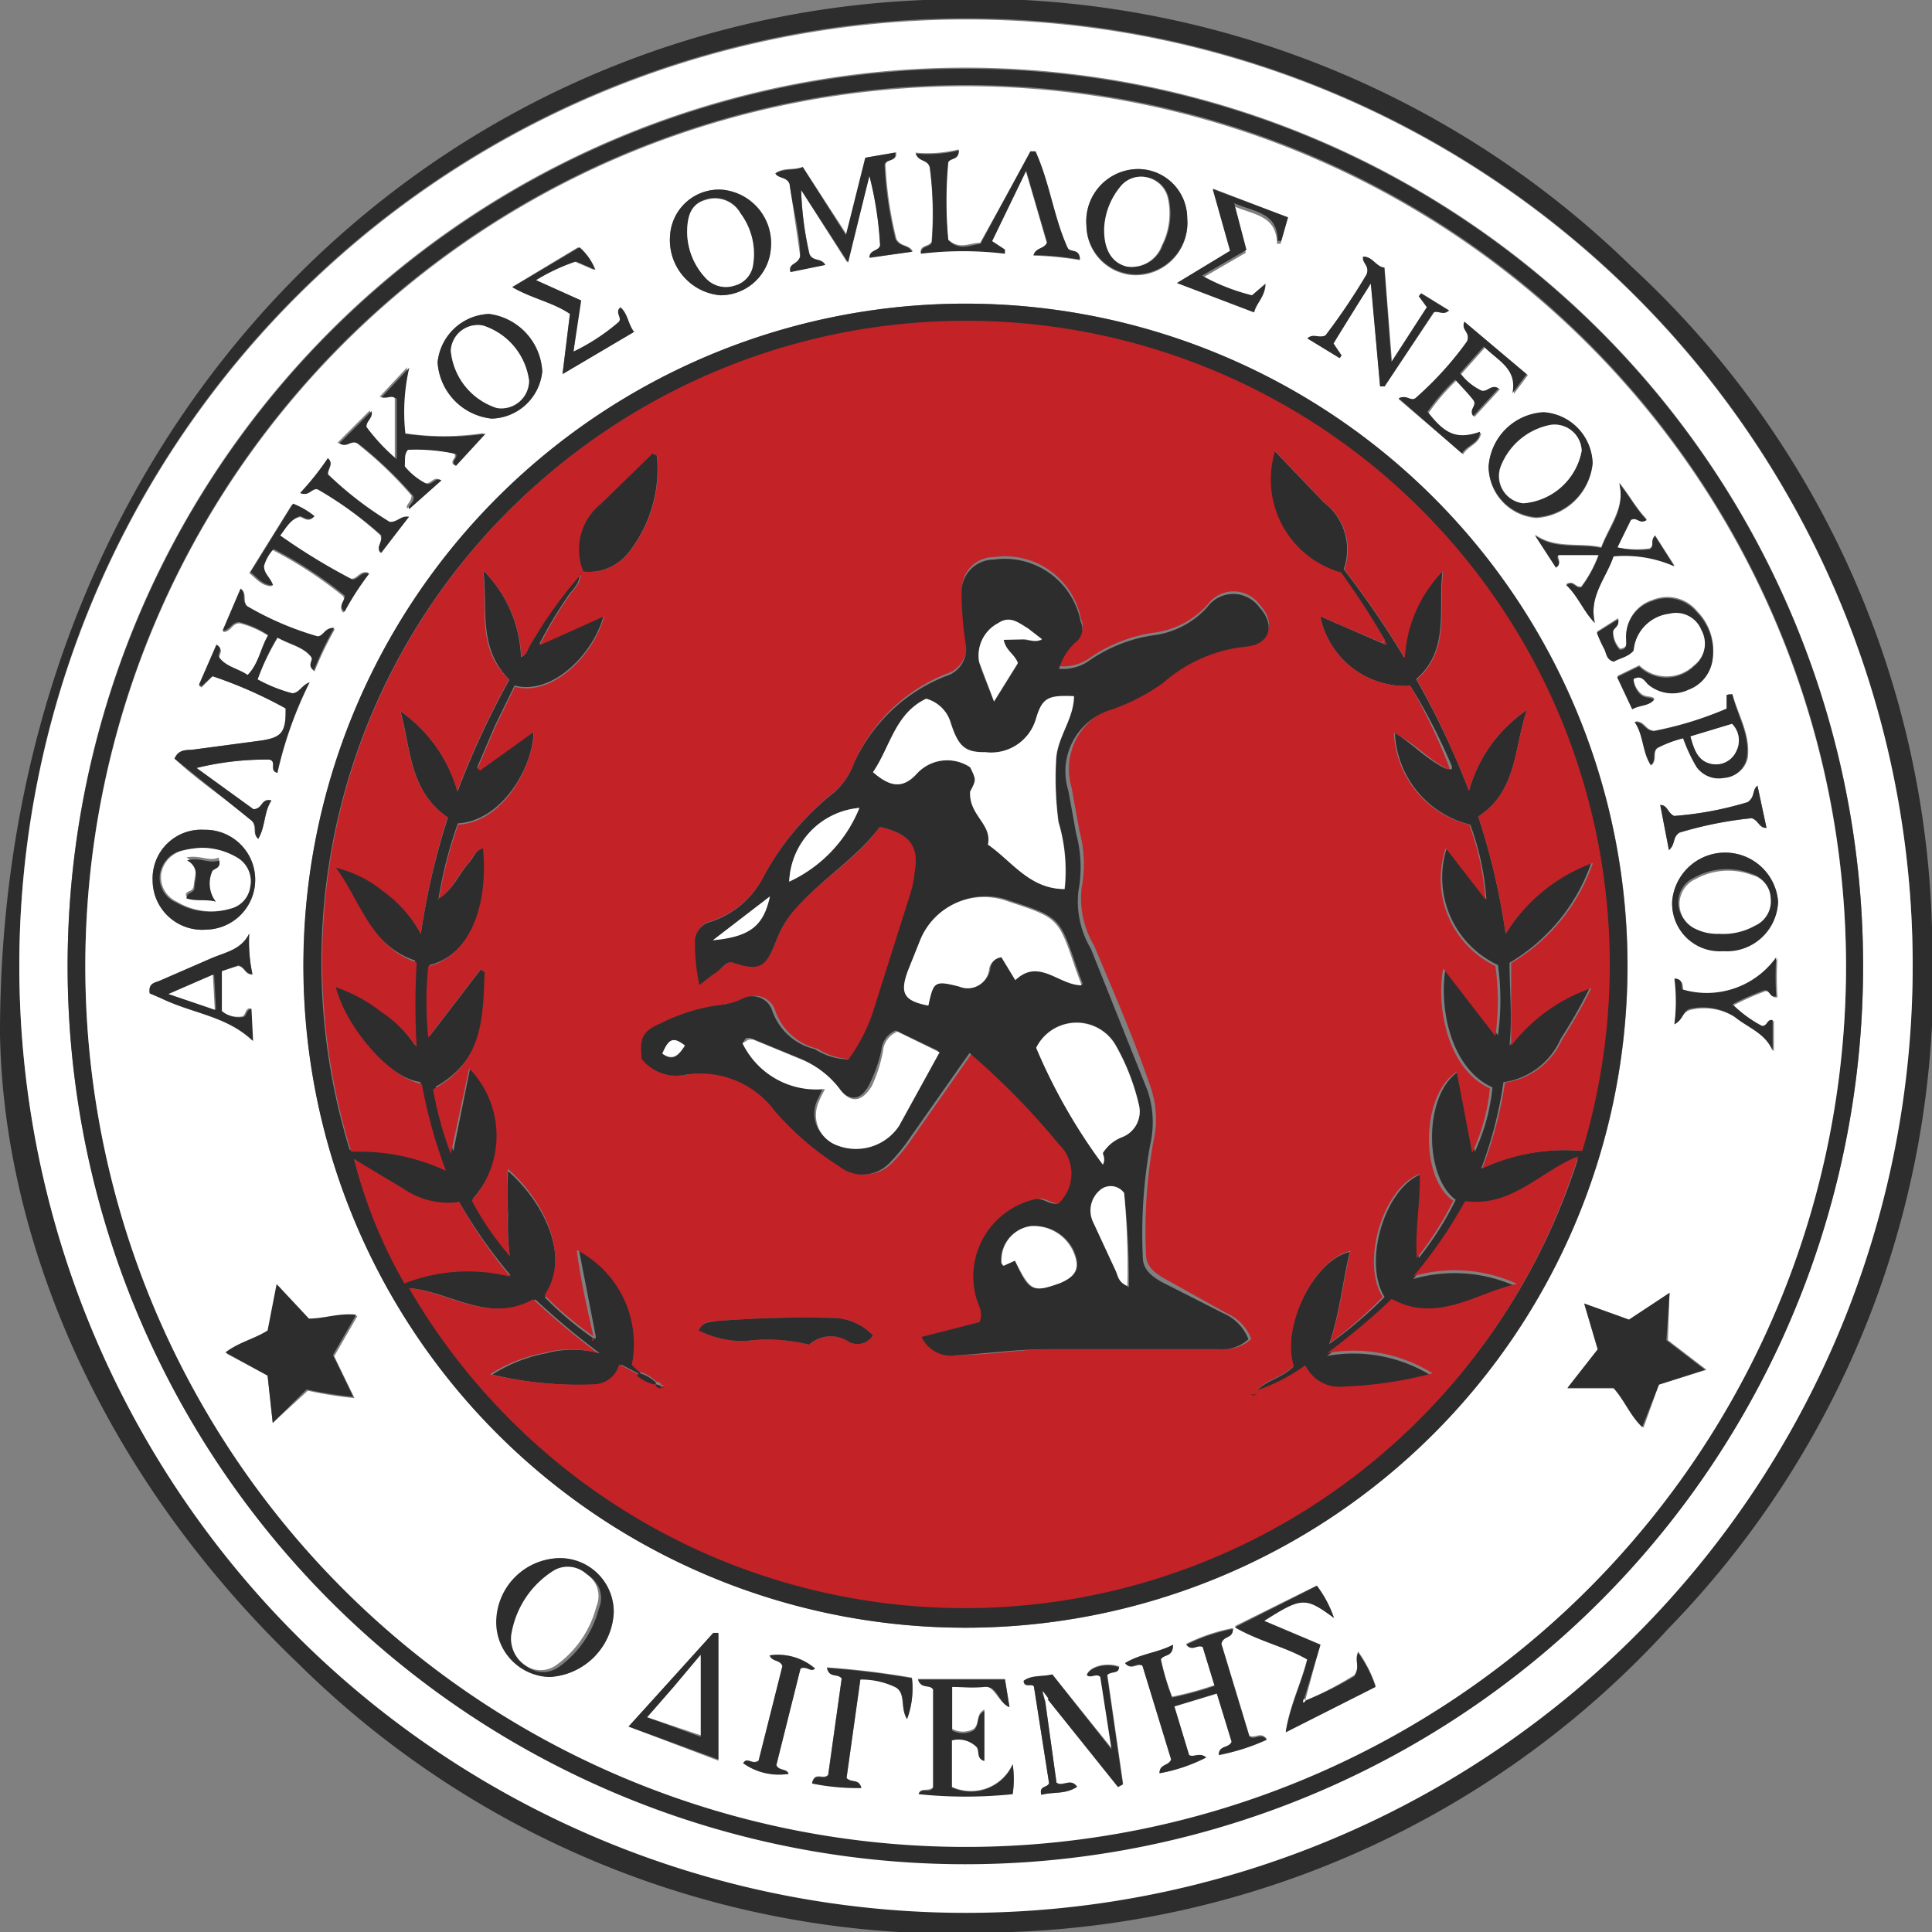
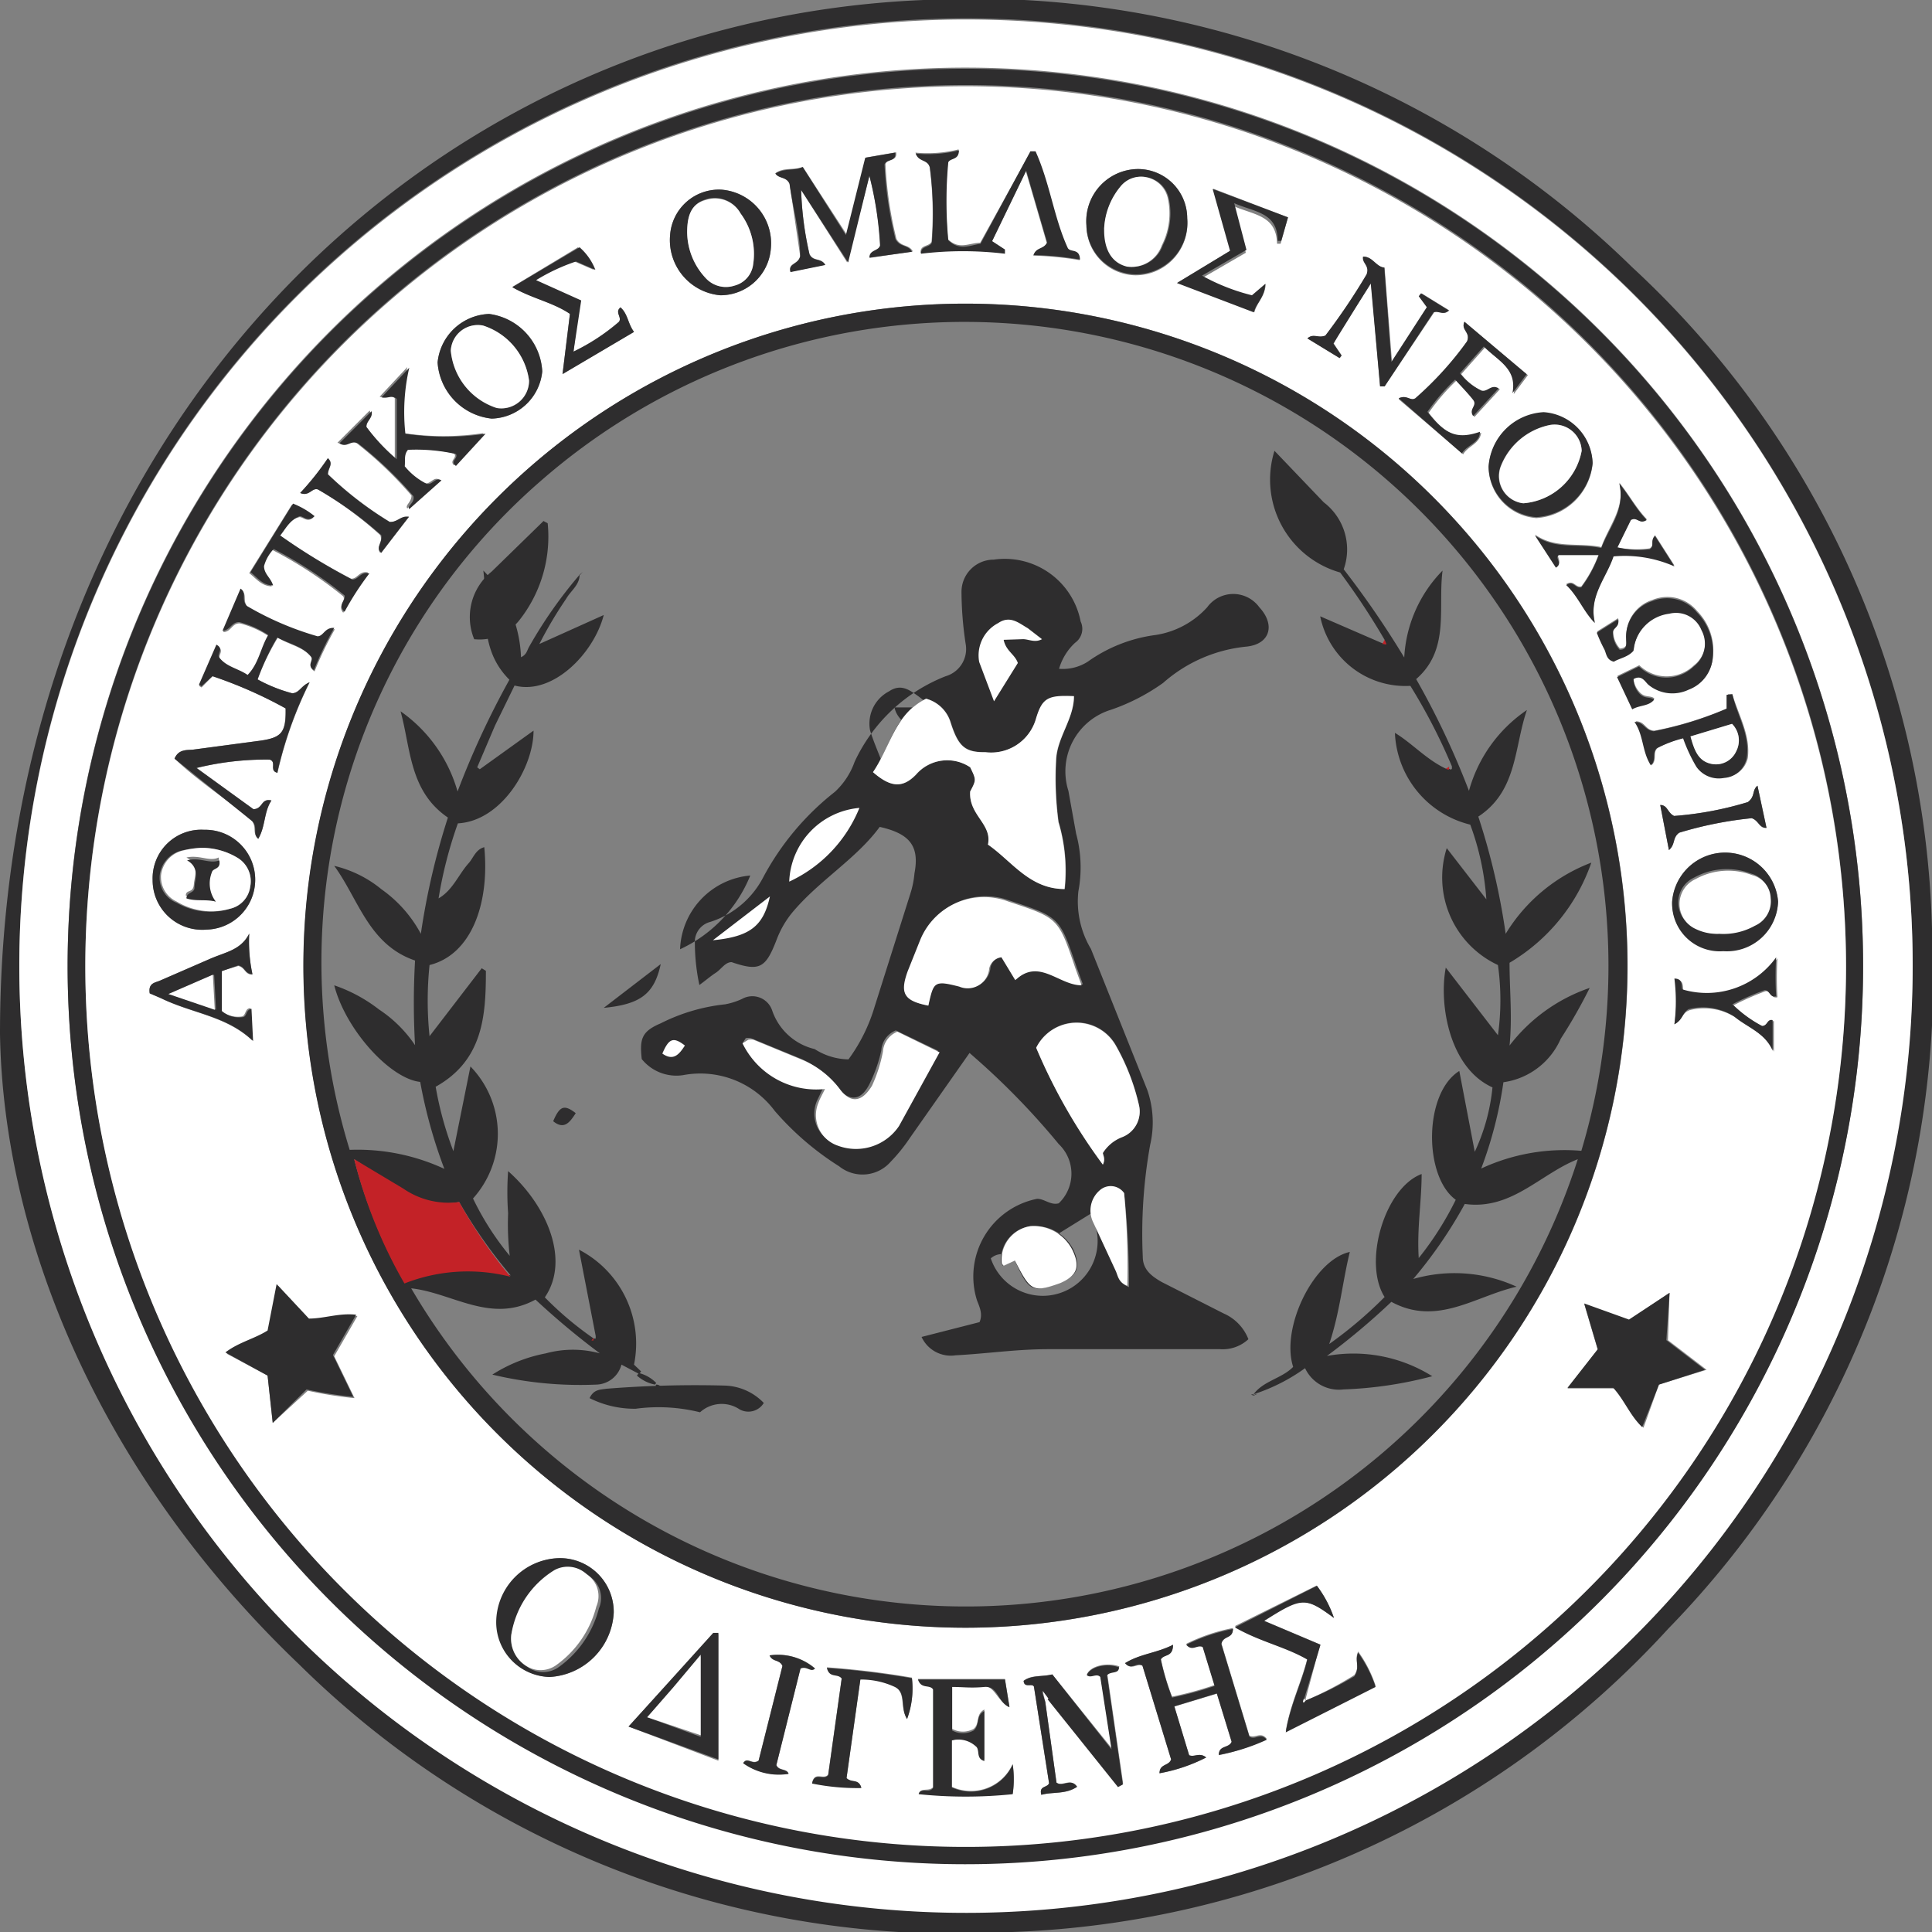
<svg xmlns="http://www.w3.org/2000/svg" width="60" height="60">
  <rect width="100%" height="100%" fill="#808080" stroke="none" />
  <path d="M0,32.1C0,13.63,13,.64,28.69,0a29.22,29.22,0,0,1,22,8.3A29,29,0,0,1,60,28.83a29,29,0,0,1-8.19,21.75A29,29,0,0,1,31.43,60,29,29,0,0,1,9.29,51.69C3.13,45.81.1,38.5,0,32.1ZM59.4,30A29.4,29.4,0,1,0,30,59.37,29.53,29.53,0,0,0,59.4,30Z" fill="#2e2d2e" />
  <path d="M59.4,30A29.4,29.4,0,1,1,30.49.61,29.38,29.38,0,0,1,59.4,30Zm-1.54,0A27.88,27.88,0,1,0,30,57.86,27.87,27.87,0,0,0,57.86,30.07Z" fill="#fff" />
  <path d="M57.86,30.07A27.88,27.88,0,1,1,30.48,2.14,27.86,27.86,0,0,1,57.86,30.07ZM57.33,30A27.34,27.34,0,1,0,30,57.32,27.39,27.39,0,0,0,57.33,30Z" fill="#2e2d2e" />
  <path d="M57.33 30A27.34 27.34 0 1 1 29.65 2.68 27.36 27.36 0 0 1 57.33 30zM40.55 52.81v-.06l.45-1.68-1.75-.74c1.13-.74 1.28-.75 2.17-.09a3.55 3.55 0 0 0-.53-1l-2.54 1.26c.76.48 1.56.64 2.25 1-.18.74-.53 1.41-.67 2.26l2.79-1.41a3.93 3.93 0 0 0-.54-1.06c-.13.25.07.45-.12.73a10.62 10.62 0 0 1-1.51.79zm-8-.06l2.18 2.72.15-.08-.49-3.39c.11-.14.34 0 .37-.25-.41-.14-.9 0-1 .24.12.12.3-.07.42.06l.35 2.25-1.85-2.3c-.32.08-.64 0-.89.2 0 .24.26.06.32.18l.47 3c-.06.15-.32.07-.24.36.35-.1.75 0 1.11-.25-.2-.29-.45 0-.64-.13l-.35-2.52zM30 50.55A20.56 20.56 0 1 0 9.43 29.64 20.56 20.56 0 0 0 30 50.55zM8.47 44.19l1.09-1a12.13 12.13 0 0 0 1.45.23l-.63-1.3.72-1.25c-.53-.06-1 .16-1.47.12l-1-1.07-.28 1.44c-.41.26-.89.36-1.31.68l1.27.68zM6.6 21a13.66 13.66 0 0 1 2.27 1c0 .74-.11.91-.77 1l-2.1.28c-.2 0-.45 0-.58.28.77.73 1.68 1.3 2.41 1.94.14.2 0 .38.19.55.23-.39.17-.83.41-1.19-.33-.08-.26.25-.56.27l-1.76-1.28a9 9 0 0 1 2.27-.26c.21.07 0 .34.24.41a12.35 12.35 0 0 1 1-2.81c-.27.11-.31.31-.54.34A4.78 4.78 0 0 1 8 21.1a7.43 7.43 0 0 1 .63-1.3c.36.24.8.28 1.05.63.07.12-.15.27.09.42a10.4 10.4 0 0 1 .63-1.31c-.3 0-.33.26-.52.26a9.51 9.51 0 0 1-2.19-.94c-.17-.21 0-.4-.2-.54l-.56 1.31c.25 0 .27-.28.52-.27a2.93 2.93 0 0 1 .9.4c-.24.4-.29.88-.64 1.24-.29-.2-.66-.25-.88-.54-.07-.11.16-.27-.09-.4l-.56 1.24.08.05zm45.25 19.15l-1.26.85-1.39-.5.42 1.42-.94 1.2h1.46c.36.4.52.86.9 1.22l.48-1.34 1.48-.46-1.2-.92zM36.43 51.08c-.51.26-1 .28-1.49.57.2.24.36 0 .54.08l.89 2.91c-.07.21-.36.13-.36.43a5.18 5.18 0 0 0 1.45-.49c-.21-.17-.36 0-.53-.07L36.47 53l1.32-.4.46 1.5c-.09.21-.38.1-.4.41a6.17 6.17 0 0 0 1.49-.51c-.19-.24-.36 0-.54-.1l-.87-2.87c.06-.28.37-.15.36-.47a5.64 5.64 0 0 0-1.45.49c.19.22.33 0 .51.07l.37 1.21a10.32 10.32 0 0 1-1.32.36 7.73 7.73 0 0 1-.35-1.18c.1-.15.36-.03.38-.43zM30.81 7.49l1.05-2.17.65 2.23c-.11.22-.34.14-.42.39a9.89 9.89 0 0 1 1.44.14c0-.32-.3-.21-.38-.36-.46-1-.58-2-1-3H32l-1.56 2.82c-.34 0-.65.23-1-.11a13 13 0 0 1 0-2.42c.07-.14.34-.06.33-.37a4 4 0 0 1-1.34.1c.09.27.37.17.44.44a11.11 11.11 0 0 1 .06 2.32c-.07.17-.36.09-.34.35a10.86 10.86 0 0 1 2.61 0v-.1zM24.88 5.9l1.43 2.25.69-2.69a11.11 11.11 0 0 1 .34 2.17c0 .18-.29.13-.33.38l1.34-.2c-.12-.23-.36-.13-.51-.39a11.77 11.77 0 0 1-.34-2.32c.05-.18.38-.08.33-.37l-.93.16-.6 2.4-1.37-2.11c-.28.12-.58 0-.85.2.11.17.34.09.44.32l.33 2.25c-.06.27-.38.21-.3.49l1.08-.22c-.14-.23-.37-.09-.49-.33a10.19 10.19 0 0 1-.26-1.99zm4.68 48.15a.8.8 0 0 1 .74.13c.15.11 0 .38.27.46v-1.55c-.28.15-.13.42-.33.6a.69.69 0 0 1-.67 0v-1.32h1c.33 0 .41.48.78.63l-.14-.86h-2.7c.1.32.36.14.47.31v3.05c-.13.15-.37 0-.45.2a14.22 14.22 0 0 0 2.92 0 3.14 3.14 0 0 0 0-.92 1.42 1.42 0 0 1-1.89.71zm-10.5-4a1.67 1.67 0 0 0-1.7-1.66 2 2 0 0 0-1.93 2 1.7 1.7 0 0 0 1.65 1.69 2.11 2.11 0 0 0 1.98-2zm31.67-29c.28-.15.36.1.49.19a1.17 1.17 0 0 0 1.23.14 1.15 1.15 0 0 0 .75-1 1.74 1.74 0 0 0-.49-1.4 1.2 1.2 0 0 0-1.39-.35 1.16 1.16 0 0 0-.81 1.17c0 .16.05.32-.2.34a.78.78 0 0 1-.21-.53c0-.15.23-.18.15-.41l-.65.41a4.49 4.49 0 0 0 .22.49c.08.13.06.35.31.41.18-.11.44-.14.61-.34a1.27 1.27 0 0 1 1.11-1.15.85.85 0 0 1 1 .51.89.89 0 0 1-.24 1.13 1.22 1.22 0 0 1-1.7 0l-.68.33.47 1c.24-.14.51-.09.68-.3-.14-.11-.31 0-.49-.23a.7.7 0 0 1-.16-.37zm-39.35-7.79c0-.19.21-.27.1-.51l-1 1c.25.1.33-.16.58 0a12.06 12.06 0 0 1 1.72 1.64c0 .21-.21.3-.13.4l1-.89c-.19-.12-.29.17-.47.1a2.07 2.07 0 0 1-.67-.54c0-.18 0-.36.1-.51a5.63 5.63 0 0 1 1.49.13c.12.14-.16.22 0 .37l.92-1a8.33 8.33 0 0 1-2.49 0 6.12 6.12 0 0 1 .12-2.05l-.86.92c.2.07.32-.09.47.05v1.88a6.16 6.16 0 0 1-.88-.99zm8.14 40.36l2.79 1.06v-3.93h-.16zM50.23 17l.42-.88c.2-.08.26.18.49 0-.33-.34-.54-.75-.85-1.13.19.78-.32 1.32-.56 2-.71-.15-1.43.06-2.06-.39l.65 1c.23-.14 0-.3.09-.39h1.24a3.89 3.89 0 0 1-.54 1c-.19.05-.23-.22-.47-.07.37.35.54.83.89 1.18-.2-.83.36-1.4.58-2.07a3.82 3.82 0 0 1 1.89.31l-.6-.94c-.14.14 0 .31-.17.41a2.94 2.94 0 0 1-1-.03zM35.32 5.25A1.62 1.62 0 0 0 33.74 7a1.55 1.55 0 0 0 1.53 1.55 1.61 1.61 0 0 0 1.6-1.75 1.53 1.53 0 0 0-1.55-1.55zM4.74 27.33a1.54 1.54 0 0 0 1.67 1.54 1.55 1.55 0 1 0-.07-3.1 1.51 1.51 0 0 0-1.6 1.56zM15.19 9.75a1.67 1.67 0 0 0-1.6 1.52A1.88 1.88 0 0 0 15.27 13a1.62 1.62 0 0 0 1.57-1.48 1.9 1.9 0 0 0-1.65-1.77zm7.21-3.86a1.52 1.52 0 0 0-1.59 1.42 1.72 1.72 0 0 0 1.56 1.86 1.57 1.57 0 0 0 1.57-1.46 1.67 1.67 0 0 0-1.54-1.82zM51.93 28a1.48 1.48 0 0 0 1.59 1.51 1.59 1.59 0 0 0 1.7-1.51 1.65 1.65 0 0 0-3.29 0zm-9.07-16H43l1.54-2.3c.15-.08.3.11.47-.06l-.86-.53-.07.09.25.34-1.1 1.7L43 8.31c-.26 0-.36-.35-.66-.34 0 .21.21.27.11.55a19.74 19.74 0 0 1-1.28 1.9c-.23.12-.37-.08-.56.09l1 .61.06-.08-.25-.37c.32-.63.73-1.19 1.16-1.87zm3.37 2.52a1.6 1.6 0 0 0 1.48 1.57 1.87 1.87 0 0 0 1.75-1.68 1.63 1.63 0 0 0-1.52-1.58 1.81 1.81 0 0 0-1.71 1.66zm-2.79-2.12l2 1.71c.16-.27.51-.32.56-.67-.7.24-1.08.09-1.63-.62a6.43 6.43 0 0 1 .86-1c.21.23.45.38.56.63s-.17.28 0 .5l.79-.86c-.23-.14-.34.12-.53.07a1.82 1.82 0 0 1-.67-.54l.74-.83c.44.42 1 .68.89 1.45l.44-.59L45.48 10c-.12.26.2.32.08.61A10.53 10.53 0 0 1 44 12.4c-.21.06-.31-.15-.56-.03zM26.29 55.22l.43-3.08a2.47 2.47 0 0 1 1.07.23c.35.21.15.66.38 1a2.72 2.72 0 0 0 .15-1.27 26.4 26.4 0 0 0-2.64-.32c.08.32.33.16.46.33l-.42 3c-.15.18-.42-.12-.5.26a7.09 7.09 0 0 0 1.53.14c-.08-.25-.3-.13-.46-.29zm12.59-46a6.32 6.32 0 0 1-1.57-.57l1.38-.8-.38-1.45c.63.28 1.33.28 1.35 1.17h.11l.23-.82-2.32-.89.54 1.92-1.65 1 2.39.91c.07-.29.33-.48.35-.88zm-21.07 1.7L18 9.33l-1.4-.63a6 6 0 0 1 1.24-.58l.6.26a1.79 1.79 0 0 0-.49-.7l-2.04 1.23c.6.35 1.26.47 1.79.83l-.23 1.87 2.22-1.31c-.19-.25-.19-.56-.42-.76-.19.15.06.31-.05.45a6.39 6.39 0 0 1-1.41.93zM4.65 30.85L5 31c.93.47 2 .54 2.83 1.31l-.05-1c-.19 0-.13.25-.29.26a.81.81 0 0 1-.63-.19v-1.22L7.4 30c.22.05.2.27.44.27a4.81 4.81 0 0 1-.1-1.27c-.28.52-.81.6-1.25.8l-1.54.67c-.15.05-.35.07-.3.38zm49.15-9.29h-.14v.43a11 11 0 0 1-2.27.7c-.29 0-.29-.29-.59-.29.29.42.23.92.51 1.35.16-.19 0-.38.18-.53a3.7 3.7 0 0 1 .82-.31 5.06 5.06 0 0 0 .41.88.85.85 0 0 0 .86.35.77.77 0 0 0 .7-.6c.09-.7-.28-1.31-.48-1.98zM52 31.81c.25-.14.22-.35.48-.44a1.81 1.81 0 0 1 1.42.23c.4.33.95.5 1.19 1.06v-.95c-.18 0-.15.21-.33.18a3.9 3.9 0 0 1-.92-.67 8.09 8.09 0 0 1 1-.44c.18 0 .15.24.36.19a9.85 9.85 0 0 1 0-1.21 2.65 2.65 0 0 1-2.9 1c-.08 0 .06-.33-.26-.34a5.73 5.73 0 0 1-.04 1.39zm-28.1 19.6c.08.21.31.12.4.32l-.74 2.94c-.2.15-.35-.13-.48.08a1.91 1.91 0 0 0 1.41.33c-.06-.17-.3-.08-.38-.27l.75-3c.2-.12.32.1.45 0a1.77 1.77 0 0 0-1.41-.4zM8.7 16.63c.18-.22.25-.48.57-.56.11-.06.26.19.46 0a2.5 2.5 0 0 0-.67-.39L7.74 17.8c.22.17.38.4.7.41-.07-.24-.29-.35-.28-.6a1.25 1.25 0 0 1 .3-.53 12.82 12.82 0 0 1 2.2 1.44c.09.16-.19.29 0 .51a8.93 8.93 0 0 1 .77-1.25c-.27-.07-.33.21-.53.19a19.2 19.2 0 0 1-2.2-1.34zm4-.58c-.25 0-.35.17-.59.16a10.93 10.93 0 0 1-1.92-1.48c0-.2.18-.32 0-.5a8.66 8.66 0 0 1-.86 1.08c.28.12.36-.17.55-.11a11.61 11.61 0 0 1 1.93 1.42c.09.24-.15.37 0 .55zM51.56 25l.27 1.4c.21-.18.1-.38.32-.54a11.8 11.8 0 0 1 2.25-.45c.22.07.23.33.46.3l-.28-1.31c-.18.15-.06.33-.3.51a10.55 10.55 0 0 1-2.29.43c-.21-.11-.2-.34-.43-.34z" fill="#fff" />
  <g fill="#2e2d2e">
    <path d="M30 50.55a20.56 20.56 0 1 1 20.54-20.33A20.56 20.56 0 0 1 30 50.55zm15-26.68s.06.06.09 0v-.07a17.87 17.87 0 0 0-1.29-2.5 2.7 2.7 0 0 1-2.8-2.16l1.89.82.14.05-.03-.14a22.87 22.87 0 0 0-1.38-2.09A3 3 0 0 1 39.58 14l1.53 1.6a1.84 1.84 0 0 1 .62 2.08 28.62 28.62 0 0 1 1.88 2.74 4.16 4.16 0 0 1 1.19-2.7c-.15 1.16.24 2.45-.82 3.37a25.22 25.22 0 0 1 1.64 3.47 4.46 4.46 0 0 1 1.8-2.51c-.4 1.15-.29 2.51-1.51 3.31a21.29 21.29 0 0 1 .85 3.64 5.33 5.33 0 0 1 2.66-2.21 5.82 5.82 0 0 1-2.54 3.11c0 .84.09 1.69 0 2.57a5.3 5.3 0 0 1 2.49-1.79 16.17 16.17 0 0 1-.9 1.58 2.29 2.29 0 0 1-1.78 1.35 12.57 12.57 0 0 1-.69 2.68 6.13 6.13 0 0 1 3.11-.55A20 20 0 0 0 16.8 14.93a19.8 19.8 0 0 0-5.94 20.78 6.4 6.4 0 0 1 2.94.59 15.29 15.29 0 0 1-.75-2.7c-.94-.1-2.32-1.63-2.67-3a4.77 4.77 0 0 1 1.39.75 4 4 0 0 1 1.12 1.11 22.78 22.78 0 0 1 0-2.63c-1.44-.49-1.75-1.9-2.51-2.94a3.63 3.63 0 0 1 1.47.73A4 4 0 0 1 13.07 29a22.21 22.21 0 0 1 .84-3.61c-1.2-.82-1.15-2.14-1.47-3.3a4.56 4.56 0 0 1 1.77 2.49 26.44 26.44 0 0 1 1.61-3.47c-1-1-.66-2.24-.81-3.39a4 4 0 0 1 1.17 2.69c.18-.08.19-.22.25-.32A14.09 14.09 0 0 1 18 17.85h0c0 .32-.28.5-.42.75a12.74 12.74 0 0 0-.83 1.4l2-.9c-.31 1.2-1.59 2.5-2.77 2.19l-.61 1.25-.55 1.29.08.06 1.67-1.2c0 1.15-1 2.81-2.35 2.88a13.28 13.28 0 0 0-.6 2.33h0c.45-.26.62-.75.95-1.11.14-.17.21-.41.47-.48.17 1.77-.41 3.34-1.7 3.66a10.7 10.7 0 0 0 0 2.21l1.62-2.11.13.08c0 1.4-.09 2.78-1.56 3.6a10.68 10.68 0 0 0 .55 2l.53-2.63a3 3 0 0 1 .08 4.1A8.75 8.75 0 0 0 15.83 39a8.37 8.37 0 0 1-.05-1.32 9.15 9.15 0 0 1 0-1.31c1.21 1.07 1.93 2.77 1.14 3.92a10.4 10.4 0 0 0 1.52 1.28h.06v-.08l-.52-2.68a3.28 3.28 0 0 1 1.71 3.57l.22.21-.06.08-.55-.29a.83.83 0 0 1-.78.62 11.75 11.75 0 0 1-3.23-.31 4.72 4.72 0 0 1 1.66-.66 3.19 3.19 0 0 1 1.68 0 23.88 23.88 0 0 1-2-1.67c-1.39.76-2.58-.21-3.86-.35A19.95 19.95 0 0 0 49 36c-1.17.46-2.06 1.59-3.51 1.39a14.06 14.06 0 0 1-1.6 2.33 4.62 4.62 0 0 1 3.21.24c-1.28.29-2.47 1.24-3.89.47a21.67 21.67 0 0 1-2 1.68 4.61 4.61 0 0 1 3.27.63 12.44 12.44 0 0 1-2.76.41 1.16 1.16 0 0 1-1.19-.66 5.75 5.75 0 0 1-1.6.81h0c.31-.42.88-.49 1.23-.85-.39-1.21.63-3.32 1.76-3.57-.23.94-.31 1.88-.64 2.86A13.13 13.13 0 0 0 43 40.28c-.68-1.07 0-3.39 1.15-3.82 0 .86-.15 1.69-.09 2.61a9.77 9.77 0 0 0 1.15-1.81c-1-.72-1-3.31.11-4l.48 2.51a6.1 6.1 0 0 0 .55-2c-1.33-.6-1.67-2.56-1.45-3.72l1.62 2.1a7.84 7.84 0 0 0 0-2.18 3 3 0 0 1-1.59-3.63l1.23 1.59a8.33 8.33 0 0 0-.5-2.32 3.07 3.07 0 0 1-2.34-2.85c.52.31.98.83 1.58 1.11zM14.26 37.33a2.48 2.48 0 0 1-1.75-.33L11 36a15 15 0 0 0 1.57 3.82 5.37 5.37 0 0 1 3.29-.21 15.4 15.4 0 0 1-1.6-2.28zm-5.79 6.86l-.16-1.47L7 42c.42-.32.9-.42 1.31-.68l.28-1.44 1 1.07c.48 0 .94-.18 1.47-.12l-.72 1.25.63 1.3a12.13 12.13 0 0 1-1.45-.23zM6.6 21l-.34.31-.08-.05.54-1.24c.25.13 0 .29.09.4.22.29.59.34.88.54.35-.36.4-.84.64-1.24a2.93 2.93 0 0 0-.9-.4c-.25 0-.27.25-.52.27l.56-1.31c.21.14 0 .33.2.54a9.51 9.51 0 0 0 2.19.94c.19 0 .22-.28.52-.26a10.4 10.4 0 0 0-.63 1.31c-.24-.15 0-.3-.09-.42-.25-.31-.66-.39-1.05-.59A7.43 7.43 0 0 0 8 21.1a4.78 4.78 0 0 0 1.07.43c.23 0 .27-.23.54-.34a12.35 12.35 0 0 0-1 2.81c-.27-.07 0-.34-.24-.41a9 9 0 0 0-2.27.26l1.77 1.28c.3 0 .23-.35.56-.27-.24.36-.18.8-.41 1.19-.19-.17 0-.35-.19-.55l-2.41-1.94c.13-.31.38-.25.58-.28L8.1 23c.66-.1.79-.27.77-1a13.66 13.66 0 0 0-2.27-1zm45.25 19.15l-.1 1.47 1.2.92-1.43.46-.52 1.32c-.38-.36-.54-.82-.9-1.22h-1.42l.94-1.2-.42-1.42 1.39.5zM36.43 51.08c0 .4-.28.28-.38.46a7.73 7.73 0 0 0 .35 1.18 10.32 10.32 0 0 0 1.32-.36l-.37-1.21c-.18-.08-.32.15-.51-.07a5.64 5.64 0 0 1 1.45-.49c0 .32-.3.19-.36.47l.87 2.87c.18.13.35-.14.54.1a6.17 6.17 0 0 1-1.49.47c0-.31.31-.2.4-.41l-.46-1.5-1.32.4.46 1.52c.17.07.32-.1.53.07a5.18 5.18 0 0 1-1.45.49c0-.3.29-.22.36-.43l-.89-2.91c-.18-.13-.34.16-.54-.08.46-.29.98-.31 1.49-.57zM30.81 7.49l.4.26v.13a10.86 10.86 0 0 0-2.61 0c0-.26.27-.18.34-.35a11.11 11.11 0 0 0-.06-2.32c-.07-.27-.35-.17-.44-.44a4 4 0 0 0 1.34-.1c0 .31-.26.23-.33.37a13 13 0 0 0 0 2.42c.35.34.66.16 1 .11L32 4.7h.16c.45 1 .57 2.06 1 3 .08.15.37 0 .38.36a9.89 9.89 0 0 0-1.44-.14c.08-.25.31-.17.42-.39l-.65-2.23z" />
    <path d="M24.88 5.9a10.19 10.19 0 0 0 .26 2c.12.24.35.1.49.33l-1.08.22c-.08-.28.24-.22.3-.49 0-.71-.23-1.51-.33-2.25-.1-.23-.33-.15-.44-.32.27-.17.57-.08.85-.2l1.34 2.11.6-2.4.93-.16c.05.29-.28.19-.33.37a11.77 11.77 0 0 0 .34 2.32c.15.26.39.16.51.39L27 8c0-.25.29-.2.33-.38A11.11 11.11 0 0 0 27 5.46l-.66 2.69zm7.58 46.94l.35 2.52c.19.16.44-.16.64.13-.36.24-.76.15-1.11.25-.08-.29.18-.21.24-.36l-.47-3c-.06-.12-.29.06-.32-.18.25-.18.57-.12.89-.2l1.84 2.33-.35-2.25c-.12-.13-.3.06-.42-.06.12-.26.61-.38 1-.24 0 .22-.26.11-.37.25l.49 3.39-.15.08-2.18-2.72-.18-.24zm-2.9 1.21v1.46a1.42 1.42 0 0 0 1.89-.71 3.14 3.14 0 0 1 0 .92 14.22 14.22 0 0 1-2.92 0c.08-.23.32 0 .45-.2v-3.05c-.11-.17-.37 0-.47-.31h2.7l.14.86c-.37-.15-.35-.67-.78-.63s-.65 0-1 0v1.35a.69.69 0 0 0 .67 0c.2-.18.05-.45.33-.6v1.55c-.28-.08-.12-.35-.27-.46a.8.8 0 0 0-.74-.18zm10.99-1.24a10.62 10.62 0 0 0 1.51-.75c.19-.28 0-.48.12-.73a3.93 3.93 0 0 1 .54 1.06l-2.79 1.41c.14-.85.49-1.52.67-2.26-.69-.4-1.49-.56-2.25-1l2.55-1.29a3.55 3.55 0 0 1 .53 1c-.89-.66-1-.65-2.17.09l1.75.74-.51 1.68s-.06.08 0 .12zm-21.49-2.73a2.11 2.11 0 0 1-2 2 1.7 1.7 0 0 1-1.65-1.69 2 2 0 0 1 1.93-2 1.67 1.67 0 0 1 1.72 1.69zm-3.18.68a1 1 0 0 0 .49 1 .83.83 0 0 0 1 0 3.22 3.22 0 0 0 1.23-1.81.81.81 0 0 0-.3-1 .86.86 0 0 0-1-.13 2.88 2.88 0 0 0-1.42 1.94zm34.85-29.67a.7.7 0 0 0 .15.41c.18.23.35.12.49.23-.17.21-.44.16-.68.3l-.47-1 .68-.33a1.22 1.22 0 0 0 1.7 0 .89.89 0 0 0 .24-1.13.85.85 0 0 0-1-.51 1.27 1.27 0 0 0-1.11 1.15c-.17.2-.43.23-.61.34-.25-.06-.23-.28-.31-.41a4.49 4.49 0 0 1-.22-.49l.65-.41c.08.23-.16.26-.15.41a.78.78 0 0 0 .21.53c.25 0 .2-.18.2-.34a1.16 1.16 0 0 1 .81-1.17 1.2 1.2 0 0 1 1.39.35 1.74 1.74 0 0 1 .49 1.4 1.15 1.15 0 0 1-.75 1 1.17 1.17 0 0 1-1.23-.14c-.12-.09-.21-.34-.48-.19zm-39.35-7.83a6.16 6.16 0 0 0 .94 1v-1.87c-.15-.14-.27 0-.47-.05l.86-.92a6.12 6.12 0 0 0-.12 2.05 8.33 8.33 0 0 0 2.49 0l-.92 1c-.2-.15.08-.23 0-.37a5.63 5.63 0 0 0-1.49-.13c-.13.15-.08.33-.1.51a2.07 2.07 0 0 0 .67.54c.18.07.28-.22.47-.1l-1 .89c-.08-.1.18-.19.13-.4a12.06 12.06 0 0 0-1.72-1.64c-.25-.11-.33.15-.58 0l1-1c.05.23-.18.3-.16.49zm8.14 40.36l2.63-2.91h.16v3.93zm.58-.29l1.66.61v-2.5l-.84 1zM50.23 17a2.94 2.94 0 0 0 1 .06c.17-.1 0-.27.17-.41l.6.94a3.82 3.82 0 0 0-1.89-.31c-.22.67-.78 1.24-.58 2.07-.35-.35-.52-.83-.89-1.18.24-.15.28.12.47.07a3.89 3.89 0 0 0 .54-1h-1.24c-.14.09.14.25-.09.39l-.65-1c.63.45 1.35.24 2.06.39.24-.64.75-1.18.56-2 .31.38.52.79.85 1.13-.23.15-.29-.11-.49 0zM35.32 5.25a1.53 1.53 0 0 1 1.55 1.52 1.61 1.61 0 0 1-1.6 1.75A1.55 1.55 0 0 1 33.74 7a1.62 1.62 0 0 1 1.58-1.75zm-1 1.86c0 .66.25 1.06.72 1.17a1 1 0 0 0 1.07-.66 2.18 2.18 0 0 0 .19-1.45.85.85 0 0 0-.65-.66.81.81 0 0 0-.83.29 2.19 2.19 0 0 0-.53 1.31zM4.74 27.33a1.51 1.51 0 0 1 1.6-1.56 1.55 1.55 0 1 1 .07 3.1 1.54 1.54 0 0 1-1.67-1.54zm1.51-1a3 3 0 0 0-.59.08.89.89 0 0 0-.7.78.84.84 0 0 0 .53.85 2.09 2.09 0 0 0 1.66.18.81.81 0 0 0 .62-.68.85.85 0 0 0-.41-.91 2.15 2.15 0 0 0-1.11-.3z" />
    <path d="M15.19 9.75a1.9 1.9 0 0 1 1.65 1.79A1.62 1.62 0 0 1 15.27 13a1.88 1.88 0 0 1-1.68-1.75 1.67 1.67 0 0 1 1.6-1.5zm1.24 2.07A2.08 2.08 0 0 0 15 10.11a.84.84 0 0 0-1 .78 2.07 2.07 0 0 0 1.41 1.78.86.86 0 0 0 1.02-.85zm5.97-5.93a1.67 1.67 0 0 1 1.54 1.82 1.57 1.57 0 0 1-1.57 1.46 1.72 1.72 0 0 1-1.56-1.86 1.52 1.52 0 0 1 1.59-1.42zm-1.06 1.32a2.11 2.11 0 0 0 .57 1.42.85.85 0 0 0 .9.24.78.78 0 0 0 .58-.66A2.11 2.11 0 0 0 23 6.63a.91.91 0 0 0-1.08-.44c-.46.14-.57.52-.58 1.02zM51.93 28a1.65 1.65 0 0 1 3.29 0 1.59 1.59 0 0 1-1.7 1.54A1.48 1.48 0 0 1 51.93 28zm1.45.95a2 2 0 0 0 1.08-.25.83.83 0 0 0 .49-.86.76.76 0 0 0-.57-.71 2.09 2.09 0 0 0-1.76.12.85.85 0 0 0 0 1.55 1.51 1.51 0 0 0 .76.2zM42.86 12l-.29-3.2-1.16 1.87.25.37-.06.08-1-.61c.19-.17.33 0 .56-.09a19.74 19.74 0 0 0 1.28-1.9c.1-.28-.15-.34-.11-.55.3 0 .4.31.66.34l.22 2.93 1.1-1.7-.25-.34.07-.09.86.53c-.17.17-.32 0-.47.06L43 12zm3.37 2.49a1.81 1.81 0 0 1 1.71-1.69 1.63 1.63 0 0 1 1.52 1.58 1.87 1.87 0 0 1-1.75 1.68 1.6 1.6 0 0 1-1.48-1.57zm2.89-.49a.84.84 0 0 0-1-.8 2.08 2.08 0 0 0-1.51 1.26.85.85 0 0 0 .69 1.17A2 2 0 0 0 49.12 14zm-5.68-1.63c.25-.12.35.09.51 0a10.53 10.53 0 0 0 1.61-1.77c.12-.29-.2-.35-.08-.61l1.93 1.63-.44.59c.15-.77-.45-1-.89-1.45l-.74.83a1.82 1.82 0 0 0 .67.54c.19.05.3-.21.53-.07l-.79.86c-.15-.22.14-.32 0-.5s-.35-.4-.56-.63a6.43 6.43 0 0 0-.86 1c.55.71.93.86 1.63.62 0 .35-.4.4-.56.67zM26.29 55.22c.16.16.38 0 .46.31a7.09 7.09 0 0 1-1.53-.14c.08-.38.35-.08.5-.26l.42-3c-.13-.17-.38 0-.46-.33a26.4 26.4 0 0 1 2.64.32 2.72 2.72 0 0 1-.15 1.27c-.23-.36 0-.81-.38-1a2.47 2.47 0 0 0-1.07-.23zM38.88 9.17l.41-.35c0 .4-.28.59-.35.88l-2.39-.91 1.65-1-.54-1.92 2.34.88-.21.73h-.11c0-.89-.72-.89-1.35-1.17l.38 1.45-1.38.8a6.32 6.32 0 0 0 1.55.61zm-21.07 1.75a6.39 6.39 0 0 0 1.41-.92c.11-.14-.14-.3.05-.45.23.2.23.51.42.76l-2.22 1.31.23-1.87c-.53-.36-1.19-.48-1.79-.83L18 7.68a1.79 1.79 0 0 1 .49.7l-.6-.26a6 6 0 0 0-1.24.58l1.4.63zM4.65 30.85c-.05-.31.15-.33.3-.39l1.54-.67c.54-.24 1-.28 1.25-.8a4.81 4.81 0 0 0 .1 1.26c-.24 0-.22-.22-.44-.27l-.51.18v1.24a.81.81 0 0 0 .63.19c.16 0 .1-.23.29-.26l.05 1C7.06 31.55 6 31.48 5 31zm2-.58l-1.38.6 1.44.49zm47.15-8.71c.15.67.57 1.28.44 2a.77.77 0 0 1-.7.6.85.85 0 0 1-.86-.35 5.06 5.06 0 0 1-.41-.88 3.7 3.7 0 0 0-.82.31c-.15.15 0 .34-.18.53-.28-.43-.22-.93-.51-1.35.3 0 .3.25.59.29a11 11 0 0 0 2.27-.7v-.43zm-1.3 1.31c.12.43.24.79.69.86a.69.69 0 0 0 .73-.4.73.73 0 0 0-.13-.85zm-.5 8.94a5.73 5.73 0 0 0 0-1.42c.32 0 .18.32.26.34a2.65 2.65 0 0 0 2.9-1 9.85 9.85 0 0 0 0 1.21c-.21.05-.18-.18-.36-.19a8.09 8.09 0 0 0-1 .44 3.9 3.9 0 0 0 .92.67c.18 0 .15-.22.33-.18v.95c-.24-.56-.79-.73-1.19-1.06a1.81 1.81 0 0 0-1.42-.23c-.2.12-.17.33-.44.47zm-28.1 19.6a1.77 1.77 0 0 1 1.41.41c-.13.13-.25-.09-.45 0l-.75 3c.08.19.32.1.38.27a1.91 1.91 0 0 1-1.41-.33c.13-.21.28.07.48-.08l.74-2.94c-.09-.21-.3-.12-.4-.33zM8.7 16.63A19.2 19.2 0 0 0 10.94 18c.2 0 .26-.26.53-.19A8.93 8.93 0 0 0 10.7 19c-.23-.22.05-.35 0-.51a12.82 12.82 0 0 0-2.2-1.44 1.25 1.25 0 0 0-.3.53c0 .25.21.36.28.6-.32 0-.48-.24-.7-.41l1.32-2.13a2.5 2.5 0 0 1 .67.39c-.2.2-.35 0-.46 0-.31.12-.43.38-.61.6zm4-.58l-.86 1.12c-.19-.18.05-.31 0-.55a11.61 11.61 0 0 0-1.97-1.42c-.19-.06-.27.23-.55.11a8.66 8.66 0 0 0 .86-1.08c.19.18 0 .3 0 .5a10.93 10.93 0 0 0 1.92 1.48c.25.01.35-.21.6-.16zM51.56 25c.23 0 .22.24.43.34a10.55 10.55 0 0 0 2.29-.43c.24-.18.12-.36.3-.51l.28 1.31c-.23 0-.24-.23-.46-.3a11.8 11.8 0 0 0-2.25.45c-.22.16-.11.36-.32.54z" />
  </g>
  <g fill="#c32227">
-     <path d="M13.63 27.94a13.28 13.28 0 0 1 .6-2.33c1.37-.07 2.3-1.73 2.35-2.88l-1.67 1.2-.08-.06.55-1.29.61-1.25c1.18.31 2.46-1 2.77-2.19l-2 .9a12.74 12.74 0 0 1 .85-1.44c.14-.25.42-.43.42-.75l.09-.1a1.57 1.57 0 0 0 1.41-.59 4.19 4.19 0 0 0 .88-3l-.13-.08-1.61 1.57a1.81 1.81 0 0 0-.54 2.11l-.1.09a14.09 14.09 0 0 0-1.59 2.23c-.06.1-.07.24-.25.32A4 4 0 0 0 15 17.71c.15 1.15-.23 2.42.81 3.39a26.44 26.44 0 0 0-1.61 3.47 4.56 4.56 0 0 0-1.77-2.49c.32 1.16.27 2.48 1.47 3.3a22.21 22.21 0 0 0-.83 3.62 4 4 0 0 0-1.17-1.32 3.63 3.63 0 0 0-1.47-.73c.76 1 1.07 2.45 2.51 2.94a22.78 22.78 0 0 0 0 2.63 4 4 0 0 0-1.12-1.11 4.77 4.77 0 0 0-1.39-.75c.35 1.32 1.73 2.85 2.67 3a15.29 15.29 0 0 0 .75 2.7 6.4 6.4 0 0 0-2.94-.59 19.8 19.8 0 0 1 5.89-20.84 20 20 0 0 1 32.34 20.81 6.13 6.13 0 0 0-3.11.55 12.57 12.57 0 0 0 .71-2.67 2.29 2.29 0 0 0 1.78-1.35 16.17 16.17 0 0 0 .9-1.58 5.3 5.3 0 0 0-2.49 1.79v-2.57a5.82 5.82 0 0 0 2.54-3.11 5.33 5.33 0 0 0-2.71 2.2 21.29 21.29 0 0 0-.85-3.64c1.22-.8 1.11-2.16 1.51-3.31a4.46 4.46 0 0 0-1.8 2.51A25.22 25.22 0 0 0 44 21.1c1.06-.92.67-2.21.82-3.37a4.16 4.16 0 0 0-1.19 2.7 28.62 28.62 0 0 0-1.88-2.74 1.84 1.84 0 0 0-.62-2.08l-1.53-1.6a3 3 0 0 0 2.05 3.77A22.87 22.87 0 0 1 43 19.87l-.08.09-1.92-.82a2.7 2.7 0 0 0 2.8 2.16 17.87 17.87 0 0 1 1.2 2.51l-.06.06c-.59-.28-1-.8-1.65-1.11a3.07 3.07 0 0 0 2.34 2.85 8.33 8.33 0 0 1 .5 2.32l-1.23-1.59A3 3 0 0 0 46.44 30a7.84 7.84 0 0 1 0 2.18l-1.62-2.1c-.22 1.16.12 3.12 1.45 3.72a6.1 6.1 0 0 1-.55 2l-.48-2.51c-1.1.69-1.16 3.28-.11 4A9.77 9.77 0 0 1 44 39.07c-.06-.92.12-1.75.09-2.61-1.15.43-1.83 2.75-1.15 3.82a13.13 13.13 0 0 1-1.64 1.43c.33-1 .41-1.92.64-2.86-1.13.25-2.15 2.36-1.76 3.57-.35.36-.92.43-1.23.85h-.13c-.02 0 .1 0 .12-.06a5.75 5.75 0 0 0 1.6-.81 1.16 1.16 0 0 0 1.19.66 12.44 12.44 0 0 0 2.76-.41 4.61 4.61 0 0 0-3.27-.63 21.67 21.67 0 0 0 2-1.68c1.42.77 2.61-.18 3.89-.47a4.62 4.62 0 0 0-3.21-.24 14.06 14.06 0 0 0 1.6-2.33c1.45.2 2.34-.93 3.51-1.39A19.95 19.95 0 0 1 12.7 40c1.28.14 2.47 1.11 3.86.35a23.88 23.88 0 0 0 2 1.67 3.19 3.19 0 0 0-1.68 0 4.72 4.72 0 0 0-1.66.66 11.75 11.75 0 0 0 3.23.31.83.83 0 0 0 .78-.62l.55.29a1.19 1.19 0 0 0 .56.28.18.18 0 0 0 .19.08c0 .06 0 .08.1 0h-.08a.18.18 0 0 0-.17-.11 1.13 1.13 0 0 0-.54-.31l-.22-.21a3.28 3.28 0 0 0-1.71-3.57c.12.92.32 1.8.52 2.68h0a10.4 10.4 0 0 1-1.52-1.28c.79-1.15.07-2.85-1.14-3.92a9.15 9.15 0 0 0 0 1.31 8.37 8.37 0 0 0 .06 1.39 8.75 8.75 0 0 1-1.18-1.72 3 3 0 0 0-.08-4.1L14 35.83a10.68 10.68 0 0 1-.55-2C15 33 15 31.59 15.05 30.19l-.13-.08-1.62 2.11a10.7 10.7 0 0 1 0-2.21c1.29-.32 1.87-1.89 1.7-3.66-.26.07-.33.31-.47.48-.33.36-.5.85-.95 1.11zm13.69-2.26c.94.21 1.24.6 1.17 1.43a2.91 2.91 0 0 1-.13.64l-1.11 3.51a5.29 5.29 0 0 1-.81 1.63 2 2 0 0 1-1.05-.32 1.84 1.84 0 0 1-1.32-1.2.65.65 0 0 0-.93-.36 2.18 2.18 0 0 1-.53.17 5.78 5.78 0 0 0-2 .59c-.56.25-.66.48-.59 1.11a1.38 1.38 0 0 0 1.28.5 2.88 2.88 0 0 1 2.85 1.11 8.94 8.94 0 0 0 2 1.72 1.16 1.16 0 0 0 1.6-.14 5.23 5.23 0 0 0 .59-.73l1.86-2.65.25.22a23 23 0 0 1 2.52 2.61 1.27 1.27 0 0 1 0 1.84c-.25.07-.44-.13-.67-.14a2.46 2.46 0 0 0-1.87 3.15c.05.21.19.43.08.68l-1.8.46a1 1 0 0 0 1.06.57c1 0 1.92-.17 2.88-.19h5.33a1.17 1.17 0 0 0 .88-.31 1.44 1.44 0 0 0-.77-.8l-1.92-1.07c-.29-.17-.59-.37-.58-.78a15.64 15.64 0 0 1 .23-3.48 3.07 3.07 0 0 0-.09-1.7c-.51-1.49-1.14-2.93-1.75-4.38a2.88 2.88 0 0 1-.39-1.79 4 4 0 0 0-.07-1.79l-.24-1.33A2 2 0 0 1 34.52 22a6.3 6.3 0 0 0 1.61-.83 4.58 4.58 0 0 1 2.6-1.17c.73-.08.89-.68.39-1.22a1 1 0 0 0-1.62 0 2.72 2.72 0 0 1-1.6.86 4.66 4.66 0 0 0-2.11.83 1.43 1.43 0 0 1-.89.22 1.77 1.77 0 0 1 .5-.81.53.53 0 0 0 .17-.66 2.4 2.4 0 0 0-2.7-1.92 1 1 0 0 0-1 1 11.06 11.06 0 0 0 .13 1.63.88.88 0 0 1-.62 1 5.22 5.22 0 0 0-2.83 2.71 2.32 2.32 0 0 1-.61.93 8.39 8.39 0 0 0-2.23 2.66 2.81 2.81 0 0 1-1.64 1.38.64.64 0 0 0-.48.57 6.3 6.3 0 0 0 .14 1.39l.51-.38c.15-.1.29-.29.49-.33.88.27 1.06.18 1.4-.7a3 3 0 0 1 .46-.81c.82-.99 2-1.63 2.73-2.67zm-.21 15.79a1.75 1.75 0 0 0-1.22-.54 34.53 34.53 0 0 0-3.67.1c-.17 0-.38 0-.51.29a3.11 3.11 0 0 0 1.43.33 5.34 5.34 0 0 1 2 .11 1 1 0 0 1 1.23-.09.56.56 0 0 0 .74-.2zm-6.33 1.77h0 0z" />
    <path d="M14.26 37.33a15.4 15.4 0 0 0 1.59 2.32 5.37 5.37 0 0 0-3.29.21A15 15 0 0 1 11 36l1.52.91a2.48 2.48 0 0 0 1.74.42zm-.63-9.39h0zM45 23.81a.16.16 0 0 1 0 .07c0 .05-.06 0-.1 0zM18.43 41.55v.08h-.06zM43 19.87l.06.14-.13-.01z" />
  </g>
  <path d="M32.46 52.84l-.08-.33.18.24zm8.09-.03l-.06.06c-.05 0 0-.08 0-.12zm-24.67-2.05a2.88 2.88 0 0 1 1.34-2 .86.86 0 0 1 1 .13.81.81 0 0 1 .3 1 3.22 3.22 0 0 1-1.23 1.81.83.83 0 0 1-1 0 1 1 0 0 1-.41-.94zm4.22 2.57l.82-.94.84-1v2.5zM34.29 7.11a2.19 2.19 0 0 1 .5-1.31.81.81 0 0 1 .83-.29.85.85 0 0 1 .65.66 2.18 2.18 0 0 1-.19 1.45 1 1 0 0 1-1.08.66c-.46-.11-.72-.51-.71-1.17zM6.25 26.33a2.15 2.15 0 0 1 1.11.3.85.85 0 0 1 .41.91.81.81 0 0 1-.62.68A2.09 2.09 0 0 1 5.49 28a.84.84 0 0 1-.49-.81.89.89 0 0 1 .7-.78 3 3 0 0 1 .55-.08zM6.7 28a.94.94 0 0 1-.14-1c0-.14.29-.08.23-.37-.29.14-.58-.09-1 0 .43.24.25.56.23.84s-.24.14-.25.34c.31.13.62.08.93.19zm9.73-16.18a.86.86 0 0 1-1 .85A2.07 2.07 0 0 1 14 10.89a.84.84 0 0 1 1-.78 2.08 2.08 0 0 1 1.43 1.71zm4.91-4.61c0-.5.12-.88.58-1a.91.91 0 0 1 1.08.42 2.11 2.11 0 0 1 .39 1.58.78.78 0 0 1-.58.66.85.85 0 0 1-.9-.24 2.11 2.11 0 0 1-.57-1.42zM53.38 29a1.51 1.51 0 0 1-.72-.15.85.85 0 0 1 0-1.55 2.09 2.09 0 0 1 1.76-.12.76.76 0 0 1 .57.71.83.83 0 0 1-.49.86 2 2 0 0 1-1.12.25zm-4.26-15a2 2 0 0 1-1.81 1.63.85.85 0 0 1-.69-1.17 2.08 2.08 0 0 1 1.51-1.26.84.84 0 0 1 .99.8zM6.61 30.27l.06 1.09-1.44-.49zm45.89-7.4l1.29-.39a.73.73 0 0 1 .13.85.69.69 0 0 1-.73.4c-.45-.07-.57-.43-.69-.86z" fill="#fff" />
  <g fill="#2e2d2e">
-     <path d="M27.32 25.68c-.73 1-1.91 1.68-2.74 2.69a3 3 0 0 0-.46.81c-.34.88-.52 1-1.4.7-.2 0-.32.22-.49.33s-.29.22-.51.38a6.3 6.3 0 0 1-.14-1.39.64.64 0 0 1 .48-.57 2.81 2.81 0 0 0 1.64-1.38 8.39 8.39 0 0 1 2.23-2.66 2.32 2.32 0 0 0 .61-.93A5.22 5.22 0 0 1 29.37 21a.88.88 0 0 0 .62-1 11.06 11.06 0 0 1-.13-1.62 1 1 0 0 1 1-1 2.4 2.4 0 0 1 2.7 1.92.53.53 0 0 1-.17.66 1.77 1.77 0 0 0-.5.81 1.43 1.43 0 0 0 .89-.22 4.66 4.66 0 0 1 2.11-.83 2.72 2.72 0 0 0 1.6-.86 1 1 0 0 1 1.62 0c.5.54.34 1.14-.39 1.22a4.58 4.58 0 0 0-2.6 1.13 6.3 6.3 0 0 1-1.61.83 2 2 0 0 0-1.33 2.52l.24 1.33a4 4 0 0 1 .07 1.79 2.88 2.88 0 0 0 .39 1.79l1.75 4.38a3.07 3.07 0 0 1 .09 1.7 15.64 15.64 0 0 0-.23 3.48c0 .41.29.61.58.78l1.93.98a1.44 1.44 0 0 1 .77.8 1.17 1.17 0 0 1-.88.31h-5.33c-1 0-1.92.14-2.88.19a1 1 0 0 1-1.06-.57l1.8-.46c.11-.25 0-.47-.08-.68a2.46 2.46 0 0 1 1.87-3.15c.23 0 .42.21.67.14a1.27 1.27 0 0 0 0-1.84 23 23 0 0 0-2.52-2.61l-.25-.22-1.86 2.65a5.23 5.23 0 0 1-.59.73 1.16 1.16 0 0 1-1.6.14 8.94 8.94 0 0 1-2-1.72 2.88 2.88 0 0 0-2.85-1.11 1.38 1.38 0 0 1-1.28-.5c-.07-.63 0-.86.59-1.11a5.78 5.78 0 0 1 2-.59 2.18 2.18 0 0 0 .53-.17.65.65 0 0 1 .93.36 1.84 1.84 0 0 0 1.32 1.2 2 2 0 0 0 1.05.32 5.29 5.29 0 0 0 .81-1.63l1.11-3.51a2.91 2.91 0 0 0 .13-.64c.16-.84-.14-1.23-1.08-1.44zm2.81-1.1c-.05.74.69 1 .56 1.65.74.51 1.29 1.38 2.38 1.38a5.28 5.28 0 0 0-.19-2.08 10.24 10.24 0 0 1-.07-2c.06-.67.54-1.22.55-1.91-.83 0-1 .06-1.19.74a1.45 1.45 0 0 1-1.56 1c-.63 0-.84-.17-1.08-.92a1.09 1.09 0 0 0-.76-.74c-1 .46-1.12 1.51-1.65 2.28.53.46.91.52 1.34.07a1.28 1.28 0 0 1 1.68-.22c.18.39.18.39-.01.75zm-1.3 6.65c.12-.74.21-.79 1-.62a.67.67 0 0 0 .93-.56.44.44 0 0 1 .38-.35l.43.71c.74-.7 1.35.13 2.06.16l-.19-.52c-.53-1.57-.53-1.57-2.08-2.08a2.14 2.14 0 0 0-2.75 1.24l-.38.95c-.29.69-.16.92.6 1.07zm-5.77 1.17a2.54 2.54 0 0 0 2.51 1.37l-.2.42a1 1 0 0 0 .6 1.34 1.61 1.61 0 0 0 1.9-.61c.48-.72.83-1.51 1.26-2.29L27.82 32a.72.72 0 0 0-.45.62 4.52 4.52 0 0 1-.37 1.05c-.26.51-.61.56-1 .1a2.83 2.83 0 0 0-1.2-.92l-1.48-.61a.49.49 0 0 0-.16 0zm9.12.14a17.49 17.49 0 0 0 2.07 3.61c.09-.17 0-.3 0-.36a1.22 1.22 0 0 1 .59-.49.85.85 0 0 0 .53-1 6.84 6.84 0 0 0-.72-1.85 1.4 1.4 0 0 0-2.47.09zm-.66 6.61c.44 1 .56 1 1.42.67.52-.19.63-.47.4-1a1.35 1.35 0 0 0-1.34-.74 1.06 1.06 0 0 0-.91 1.15l.06.08zm3.39-2.1a.51.51 0 0 0-.75-.07A.83.83 0 0 0 34 38c.2.51.45 1 .7 1.51.07.15.08.36.36.46a24.81 24.81 0 0 0-.15-2.92zm-3.74-17.18h.6c.18 0 .37.09.59 0l-.44-.34c-.28-.2-.55-.41-.92-.16a1.13 1.13 0 0 0-.59 1.21c.12.39.29.76.46 1.22l.74-1.19c-.09-.29-.37-.39-.44-.74zm-4.48 5.22a2.39 2.39 0 0 0-2.18 2.29 4.29 4.29 0 0 0 2.18-2.29zm-2.78 2.75l-1.77 1.36c1.15-.11 1.57-.44 1.77-1.36zm-2.64 4.63c-.36-.28-.5-.22-.7.25.34.28.52.03.7-.25zm-3.15-14.71a1.81 1.81 0 0 1 .54-2.11l1.61-1.57c.08.05.13.06.13.08a4.19 4.19 0 0 1-.88 3 1.57 1.57 0 0 1-1.41.59zm8.99 23.71a.56.56 0 0 1-.75.2 1 1 0 0 0-1.23.09 5.34 5.34 0 0 0-2-.11 3.11 3.11 0 0 1-1.43-.33c.13-.28.34-.26.51-.29a34.53 34.53 0 0 1 3.67-.1 1.75 1.75 0 0 1 1.23.54zM20.34 43a1.19 1.19 0 0 1-.56-.28l.06-.08a1.13 1.13 0 0 1 .54.31zm18.66.26c0 .06-.05.1-.12.06s.08 0 .13 0z" />
+     <path d="M27.32 25.68c-.73 1-1.91 1.68-2.74 2.69a3 3 0 0 0-.46.81c-.34.88-.52 1-1.4.7-.2 0-.32.22-.49.33s-.29.22-.51.38a6.3 6.3 0 0 1-.14-1.39.64.64 0 0 1 .48-.57 2.81 2.81 0 0 0 1.64-1.38 8.39 8.39 0 0 1 2.23-2.66 2.32 2.32 0 0 0 .61-.93A5.22 5.22 0 0 1 29.37 21a.88.88 0 0 0 .62-1 11.06 11.06 0 0 1-.13-1.62 1 1 0 0 1 1-1 2.4 2.4 0 0 1 2.7 1.92.53.53 0 0 1-.17.66 1.77 1.77 0 0 0-.5.81 1.43 1.43 0 0 0 .89-.22 4.66 4.66 0 0 1 2.11-.83 2.72 2.72 0 0 0 1.6-.86 1 1 0 0 1 1.62 0c.5.54.34 1.14-.39 1.22a4.58 4.58 0 0 0-2.6 1.13 6.3 6.3 0 0 1-1.61.83 2 2 0 0 0-1.33 2.52l.24 1.33a4 4 0 0 1 .07 1.79 2.88 2.88 0 0 0 .39 1.79l1.75 4.38a3.07 3.07 0 0 1 .09 1.7 15.64 15.64 0 0 0-.23 3.48c0 .41.29.61.58.78l1.93.98a1.44 1.44 0 0 1 .77.8 1.17 1.17 0 0 1-.88.31h-5.33c-1 0-1.92.14-2.88.19a1 1 0 0 1-1.06-.57l1.8-.46c.11-.25 0-.47-.08-.68a2.46 2.46 0 0 1 1.87-3.15c.23 0 .42.21.67.14a1.27 1.27 0 0 0 0-1.84 23 23 0 0 0-2.52-2.61l-.25-.22-1.86 2.65a5.23 5.23 0 0 1-.59.73 1.16 1.16 0 0 1-1.6.14 8.94 8.94 0 0 1-2-1.72 2.88 2.88 0 0 0-2.85-1.11 1.38 1.38 0 0 1-1.28-.5c-.07-.63 0-.86.59-1.11a5.78 5.78 0 0 1 2-.59 2.18 2.18 0 0 0 .53-.17.65.65 0 0 1 .93.36 1.84 1.84 0 0 0 1.32 1.2 2 2 0 0 0 1.05.32 5.29 5.29 0 0 0 .81-1.63l1.11-3.51a2.91 2.91 0 0 0 .13-.64c.16-.84-.14-1.23-1.08-1.44zm2.81-1.1c-.05.74.69 1 .56 1.65.74.51 1.29 1.38 2.38 1.38a5.28 5.28 0 0 0-.19-2.08 10.24 10.24 0 0 1-.07-2c.06-.67.54-1.22.55-1.91-.83 0-1 .06-1.19.74a1.45 1.45 0 0 1-1.56 1c-.63 0-.84-.17-1.08-.92a1.09 1.09 0 0 0-.76-.74c-1 .46-1.12 1.51-1.65 2.28.53.46.91.52 1.34.07a1.28 1.28 0 0 1 1.68-.22c.18.39.18.39-.01.75zm-1.3 6.65c.12-.74.21-.79 1-.62a.67.67 0 0 0 .93-.56.44.44 0 0 1 .38-.35l.43.71c.74-.7 1.35.13 2.06.16l-.19-.52c-.53-1.57-.53-1.57-2.08-2.08a2.14 2.14 0 0 0-2.75 1.24l-.38.95c-.29.69-.16.92.6 1.07zm-5.77 1.17a2.54 2.54 0 0 0 2.51 1.37l-.2.42a1 1 0 0 0 .6 1.34 1.61 1.61 0 0 0 1.9-.61c.48-.72.83-1.51 1.26-2.29L27.82 32a.72.72 0 0 0-.45.62 4.52 4.52 0 0 1-.37 1.05c-.26.51-.61.56-1 .1a2.83 2.83 0 0 0-1.2-.92l-1.48-.61a.49.49 0 0 0-.16 0zm9.12.14a17.49 17.49 0 0 0 2.07 3.61c.09-.17 0-.3 0-.36a1.22 1.22 0 0 1 .59-.49.85.85 0 0 0 .53-1 6.84 6.84 0 0 0-.72-1.85 1.4 1.4 0 0 0-2.47.09zm-.66 6.61c.44 1 .56 1 1.42.67.52-.19.63-.47.4-1a1.35 1.35 0 0 0-1.34-.74 1.06 1.06 0 0 0-.91 1.15l.06.08za.51.51 0 0 0-.75-.07A.83.83 0 0 0 34 38c.2.51.45 1 .7 1.51.07.15.08.36.36.46a24.81 24.81 0 0 0-.15-2.92zm-3.74-17.18h.6c.18 0 .37.09.59 0l-.44-.34c-.28-.2-.55-.41-.92-.16a1.13 1.13 0 0 0-.59 1.21c.12.39.29.76.46 1.22l.74-1.19c-.09-.29-.37-.39-.44-.74zm-4.48 5.22a2.39 2.39 0 0 0-2.18 2.29 4.29 4.29 0 0 0 2.18-2.29zm-2.78 2.75l-1.77 1.36c1.15-.11 1.57-.44 1.77-1.36zm-2.64 4.63c-.36-.28-.5-.22-.7.25.34.28.52.03.7-.25zm-3.15-14.71a1.81 1.81 0 0 1 .54-2.11l1.61-1.57c.08.05.13.06.13.08a4.19 4.19 0 0 1-.88 3 1.57 1.57 0 0 1-1.41.59zm8.99 23.71a.56.56 0 0 1-.75.2 1 1 0 0 0-1.23.09 5.34 5.34 0 0 0-2-.11 3.11 3.11 0 0 1-1.43-.33c.13-.28.34-.26.51-.29a34.53 34.53 0 0 1 3.67-.1 1.75 1.75 0 0 1 1.23.54zM20.34 43a1.19 1.19 0 0 1-.56-.28l.06-.08a1.13 1.13 0 0 1 .54.31zm18.66.26c0 .06-.05.1-.12.06s.08 0 .13 0z" />
    <path d="M20.38 43a.18.18 0 0 1 .17.11h0a.18.18 0 0 1-.19-.08zM18 17.85l.1-.09h0l-.09.1z" />
    <path d="M20.55 43.07h.08c-.05.05-.08 0-.1 0zm.23.17l-.01-.03h.03l-.02.03zM6.7 28c-.31-.08-.62 0-.91-.1 0-.2.26-.16.25-.34s.2-.6-.23-.84c.4-.11.69.12 1 0 .06.29-.2.23-.23.37a.94.94 0 0 0 .12.91z" />
  </g>
  <path d="M30.13 24.58c.19-.36.19-.36 0-.75a1.28 1.28 0 0 0-1.68.22c-.43.45-.81.39-1.34-.07.53-.77.69-1.82 1.65-2.28a1.09 1.09 0 0 1 .76.74c.24.75.45.93 1.08.92a1.45 1.45 0 0 0 1.56-1c.2-.68.36-.78 1.19-.74 0 .69-.49 1.24-.55 1.91a10.24 10.24 0 0 0 .07 2 5.28 5.28 0 0 1 .19 2.08c-1.09 0-1.64-.87-2.38-1.38.14-.64-.6-.91-.55-1.65zm-1.3 6.65c-.76-.15-.89-.38-.64-1.07l.38-.95A2.14 2.14 0 0 1 31.32 28c1.55.51 1.55.51 2.08 2.08l.19.52c-.71 0-1.32-.86-2.06-.16l-.43-.71a.44.44 0 0 0-.38.35.67.67 0 0 1-.93.56c-.79-.2-.79-.15-.96.59zm-5.77 1.17l.18-.11a.49.49 0 0 1 .16 0l1.48.61a2.83 2.83 0 0 1 1.2.92c.34.46.69.41 1-.1a4.52 4.52 0 0 0 .34-1.06.72.72 0 0 1 .45-.62l1.31.64-1.26 2.29a1.61 1.61 0 0 1-1.9.61 1 1 0 0 1-.6-1.34c.05-.14.13-.27.2-.42a2.54 2.54 0 0 1-2.56-1.42zm9.12.14a1.4 1.4 0 0 1 2.47-.07 6.84 6.84 0 0 1 .72 1.85.85.85 0 0 1-.53 1 1.22 1.22 0 0 0-.59.49c0 .06.09.19 0 .36a17.49 17.49 0 0 1-2.07-3.63zm-.66 6.61l-.35.16s-.06-.06-.06-.08a1.06 1.06 0 0 1 .89-1.15 1.35 1.35 0 0 1 1.32.77c.23.5.12.78-.4 1-.84.3-.92.25-1.4-.7zm3.39-2.1a24.81 24.81 0 0 1 .1 2.88c-.28-.1-.29-.31-.36-.46l-.7-1.51a.83.83 0 0 1 .21-1 .51.51 0 0 1 .75.09zm-3.74-17.18c.07.35.35.45.44.72l-.74 1.19-.46-1.22a1.13 1.13 0 0 1 .59-1.21c.37-.25.64 0 .92.16l.44.34c-.22.12-.41 0-.59 0zm-4.48 5.22a4.29 4.29 0 0 1-2.18 2.29 2.39 2.39 0 0 1 2.18-2.29zm-2.78 2.75c-.2.92-.62 1.25-1.77 1.36zm-2.64 4.63c-.18.28-.36.49-.7.25.2-.47.34-.53.7-.25z" fill="#fff" />
</svg>